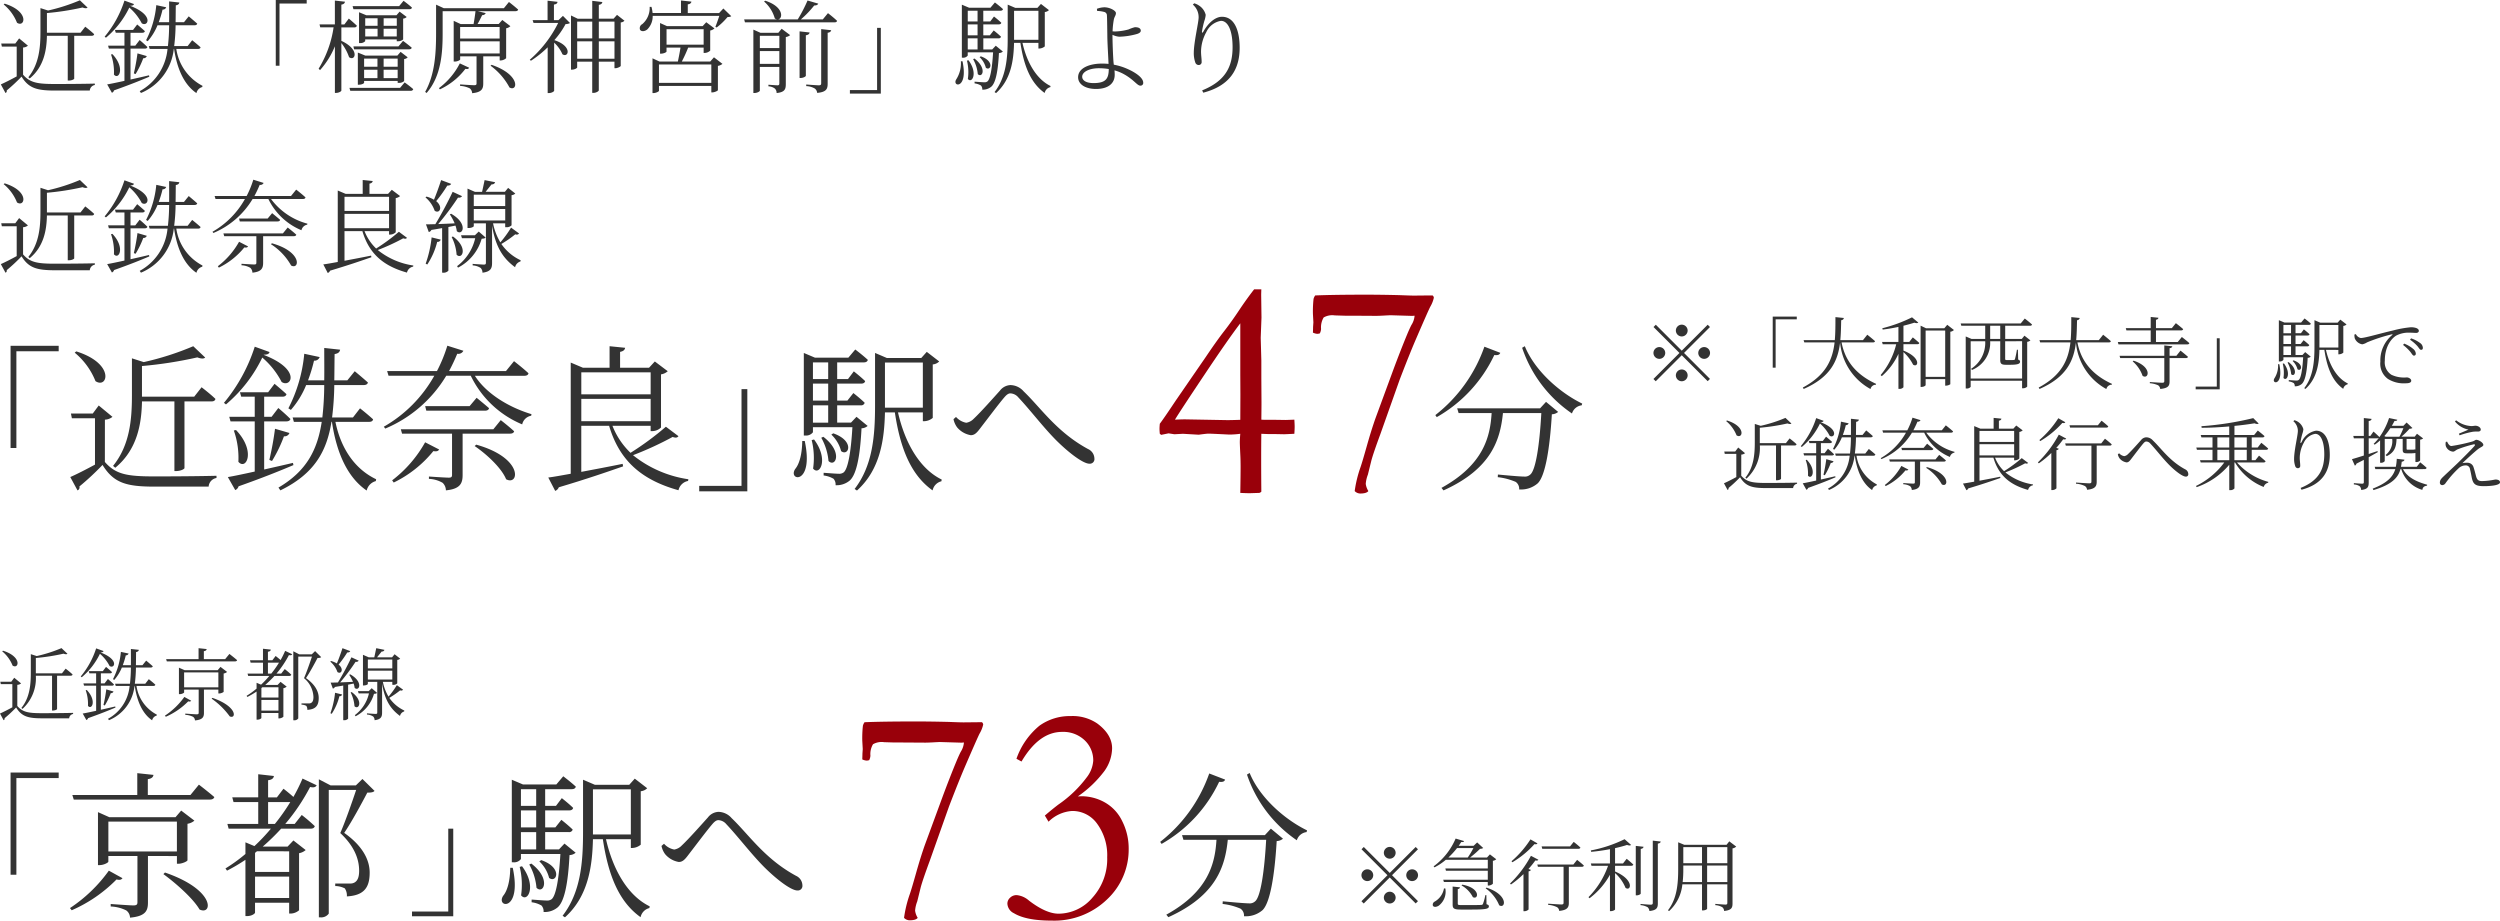
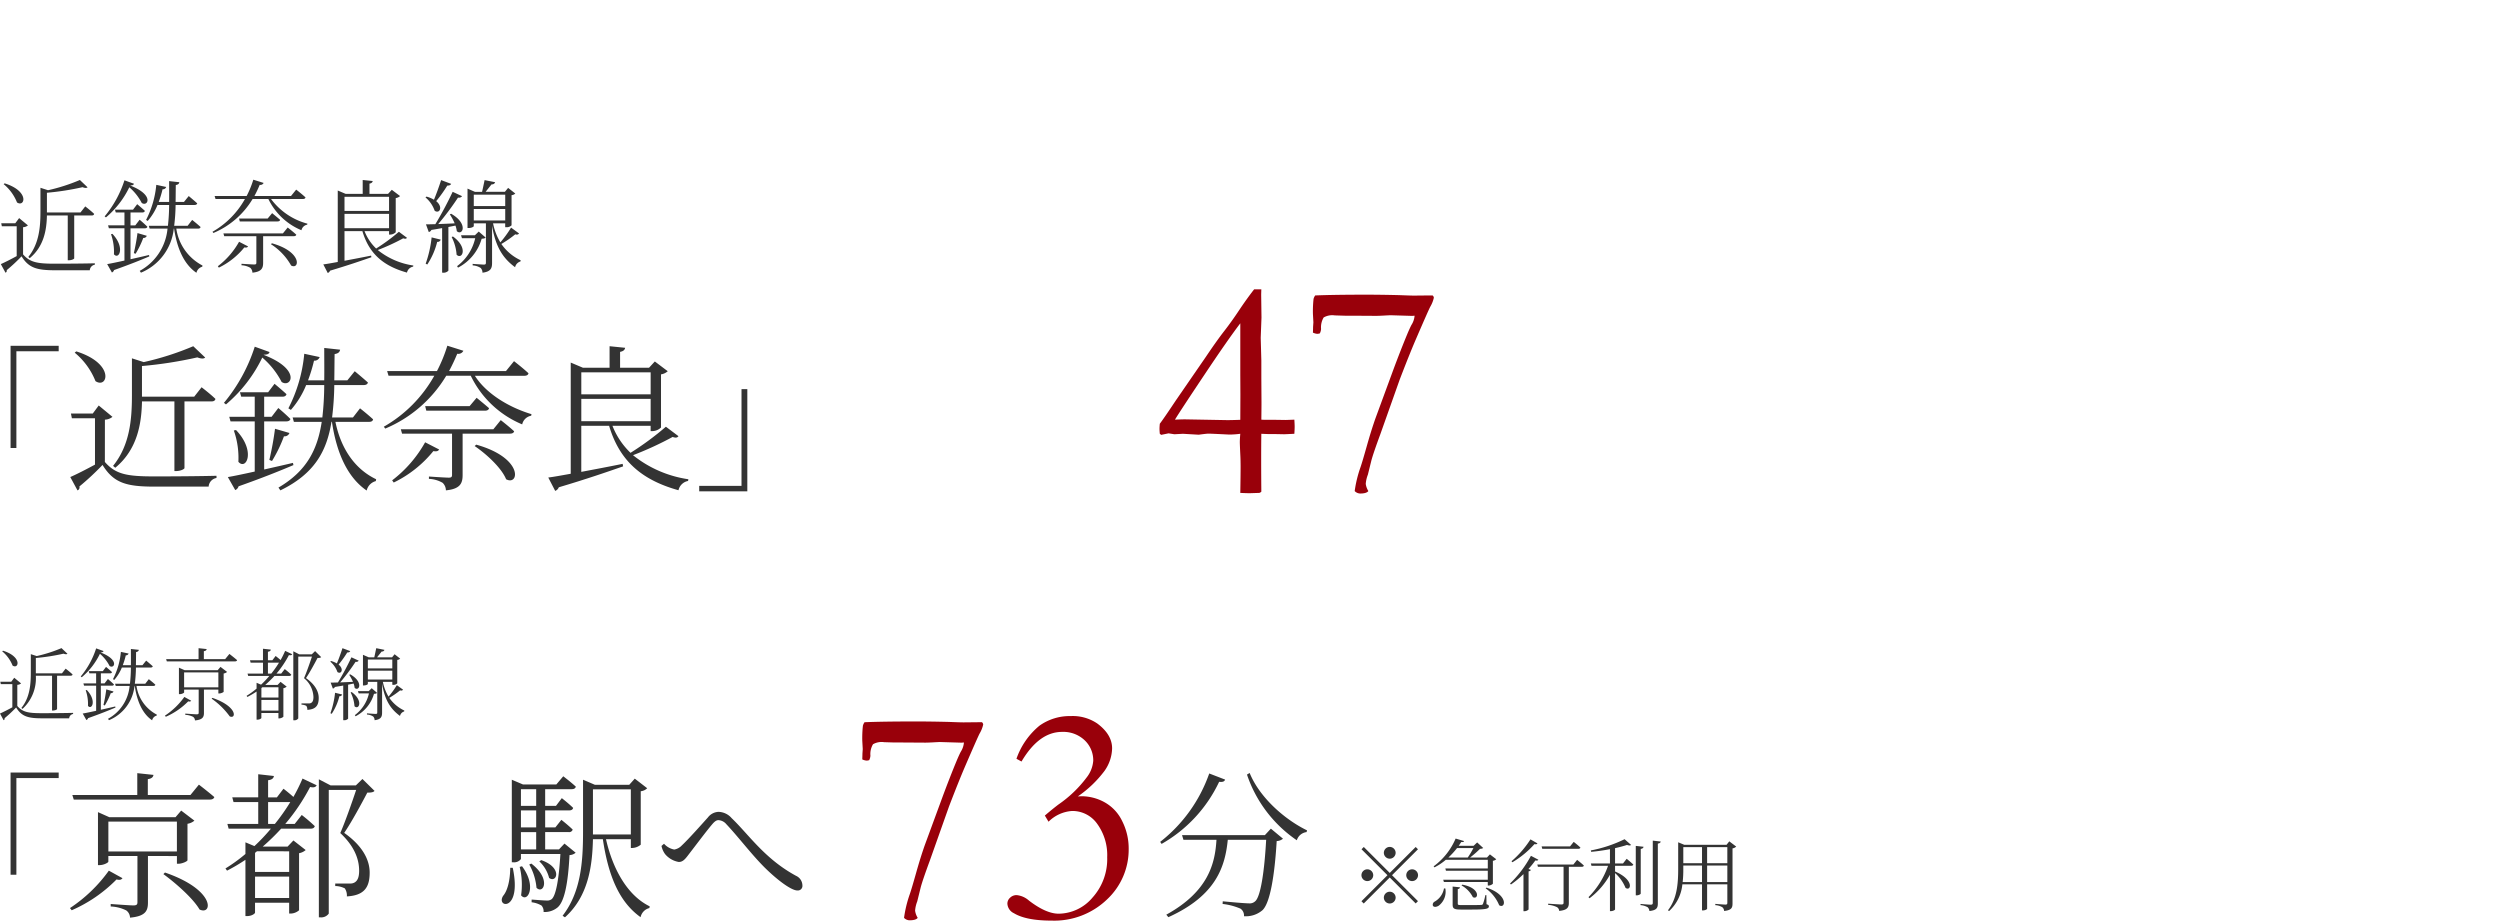
<svg xmlns="http://www.w3.org/2000/svg" width="445.194" height="163.939" viewBox="0 0 445.194 163.939">
  <g id="img_train_txt05" transform="translate(-4273.518 -6765.826)">
    <path id="パス_10552" data-name="パス 10552" d="M9.786-6.846v6.2h.126c.476,0,.77-.2.77-.266V-6.846H13.09c.2,0,.322-.07.35-.224-.462-.448-1.232-1.036-1.232-1.036l-.658.84H6.9V-10a36.629,36.629,0,0,0,4.928-.77c.336.126.574.14.7.014L11.466-11.76a25.253,25.253,0,0,1-4.41,1.414l-1.05-.336v3.29c0,2.142-.182,4.438-1.68,6.286l.2.168A7.391,7.391,0,0,0,6.9-6.846ZM.91-11.186A6.306,6.306,0,0,1,2.758-8.652C3.85-7.924,4.536-10.206,1.05-11.3ZM3.6-5.222a1.1,1.1,0,0,0,.672-.252L3.052-6.482l-.532.714H.574l.084.42H2.716v4.13c-.8.434-1.652.868-2.2,1.106l.644,1.19A.281.281,0,0,0,1.33.728,23.268,23.268,0,0,0,3.388-1.19C4.382.42,5.5.742,8.036.742h4.8a.837.837,0,0,1,.7-.77v-.2c-1.666.042-3.878.056-5.516.056C5.614-.168,4.564-.336,3.6-1.456ZM18.438-11c.35,0,.476-.084.518-.238l-1.316-.476a14.9,14.9,0,0,1-2.744,5l.182.14a12.636,12.636,0,0,0,3.234-4.172,7.231,7.231,0,0,1,1.722,2.17c.826.574,1.82-1.092-1.6-2.408Zm2.6,9.632c-.882.21-1.764.406-2.562.588V-5.068h1.974c.2,0,.322-.07.364-.21-.406-.42-1.078-.98-1.078-.98l-.6.784H18.48V-7.266H20.1c.2,0,.322-.07.364-.224-.406-.378-1.064-.924-1.064-.924l-.574.756H16.324l.112.392h1.2v1.792H15.372l.112.406H17.64V-.6c-1.022.224-1.876.406-2.394.49L15.9,1.05A.51.51,0,0,0,16.2.714c2.184-.77,3.766-1.414,4.886-1.89ZM15.778-4.256a7.314,7.314,0,0,1,.406,2.786c.686.8,1.6-.924-.21-2.828Zm3.4,2.716a12.308,12.308,0,0,0,1.064-2.2.462.462,0,0,0,.49-.294L19.446-4.41a27.734,27.734,0,0,1-.5,2.772Zm8.652-3.486c.2,0,.322-.07.35-.224-.434-.406-1.162-.98-1.162-.98l-.63.812H24.528a25.955,25.955,0,0,0,.2-2.884h2.618c.2,0,.336-.07.378-.224-.462-.42-1.176-1.008-1.176-1.008l-.658.812H24.724c.014-.742.014-1.526.028-2.338.336-.056.448-.182.49-.392l-1.414-.154c0,1.022.014,1.974,0,2.884H22.386a14.1,14.1,0,0,0,.532-1.75.49.49,0,0,0,.5-.322l-1.372-.294A13.257,13.257,0,0,1,20.636-6.23l.224.14A7.793,7.793,0,0,0,22.218-8.3h1.61a26.239,26.239,0,0,1-.168,2.884H21.014l.112.392H23.6A7.444,7.444,0,0,1,19.754.826l.168.252a7.443,7.443,0,0,0,4.55-6.1h.042c.42,2.828,1.414,4.97,3.094,6.118a1.126,1.126,0,0,1,.812-.84l.028-.168a6.877,6.877,0,0,1-3.626-5.11Zm5.516,1.96A13.157,13.157,0,0,1,29.89.266l.154.2a12.726,12.726,0,0,0,3.99-2.744c.308.07.42.028.532-.112Zm-.042-1.708v-2.66h6.1v2.66Zm6.1.406v.686h.14c.322,0,.784-.21.8-.308V-7.238a1.264,1.264,0,0,0,.616-.28l-1.176-.9-.5.588H33.39l-1.008-.448v4.718h.14c.378,0,.784-.224.784-.308v-.5H35.9V-.252c0,.2-.07.28-.364.28C35.2.028,33.516-.1,33.516-.1V.126A3.384,3.384,0,0,1,34.9.476a.819.819,0,0,1,.336.644c1.386-.126,1.6-.616,1.6-1.344V-4.368Zm-1.2,1.61a13.538,13.538,0,0,1,3.22,3.15c1.148.56,1.484-1.722-3.08-3.29ZM40.614-9.8H36.82v-1.414c.336-.042.476-.182.5-.378l-1.442-.154V-9.8H30.1l.126.406H42.35c.2,0,.35-.07.392-.224-.532-.462-1.372-1.106-1.372-1.106ZM48.23-7.224V-9.17H50.2a17.569,17.569,0,0,1-1.372,1.946Zm1.876,2.436v1.834H47.068V-4.648l.168-.14ZM47.068-.63v-1.9h3.038v1.9Zm1.946-8.96H48.23v-1.526c.35-.042.49-.182.518-.378l-1.4-.154V-9.59h-2.31l.112.42h2.2v1.946H44.6l.112.42h3.766a16.984,16.984,0,0,1-1.47,1.554l-.8-.336V-4.55a14.339,14.339,0,0,1-1.778,1.288l.14.2a15.732,15.732,0,0,0,1.638-.966V.98h.14c.434,0,.714-.224.714-.308V-.21h3.038V.756h.14a1.192,1.192,0,0,0,.742-.294V-4.62a1.206,1.206,0,0,0,.588-.28l-1.092-.854-.518.546H47.754a19.669,19.669,0,0,0,1.638-1.6h2.632c.2,0,.322-.07.364-.224a14.885,14.885,0,0,0-1.162-.994l-.63.8h-.84a17.6,17.6,0,0,0,2.212-3.29c.35.07.49.014.588-.154l-1.26-.6a16.142,16.142,0,0,1-.812,1.638c-.406-.364-.882-.728-.882-.728Zm7.616-1.638-.588.574H53.8l-1.05-.546V1.092h.126a.819.819,0,0,0,.756-.336v-11H56.07c-.392,1.176-1.008,2.926-1.414,3.836a4.556,4.556,0,0,1,1.68,3.36c0,.574-.14.9-.42,1.05a.734.734,0,0,1-.392.084H54.208v.224a1.962,1.962,0,0,1,.854.21,1.153,1.153,0,0,1,.182.714c1.484-.084,2.03-.742,2.03-2.114,0-1.12-.616-2.38-2.268-3.542.63-.91,1.568-2.646,2.058-3.584.336,0,.532-.028.644-.154Zm4.872-.518c-.294.91-.672,1.96-.994,2.716a4.042,4.042,0,0,0-1.036-.434l-.14.112A4.241,4.241,0,0,1,60.606-7.5c.672.476,1.218-.5.21-1.33a18.447,18.447,0,0,0,1.54-2.156c.294.014.462-.084.532-.238ZM59.584-.056a10.073,10.073,0,0,0,1.372-3.136.455.455,0,0,0,.49-.308l-1.26-.308a15.7,15.7,0,0,1-.826,3.64ZM62.706-7a7.9,7.9,0,0,1,.672,1.246c-.812.042-1.6.07-2.282.1A37.129,37.129,0,0,0,63.84-9.324a.53.53,0,0,0,.56-.2l-1.3-.6A50.014,50.014,0,0,1,60.7-5.642c-.546.014-.994.028-1.3.028l.392,1.064a.522.522,0,0,0,.364-.294c.532-.084,1.036-.168,1.484-.252V1.078h.126A.887.887,0,0,0,62.51.8V-5.25c.364-.07.686-.14.98-.2a3.389,3.389,0,0,1,.182.77c.8.714,1.652-1.022-.784-2.408Zm.252,3.136a6.4,6.4,0,0,1,.686,2.45c.756.756,1.666-.938-.5-2.52ZM66.71-4.62l-.532.518H64.26l.126.406H66.22A6.657,6.657,0,0,1,63.714.168l.126.21a6.518,6.518,0,0,0,3.276-4c.308-.014.434-.042.546-.168Zm-.686-1.54V-7.742h4.354V-6.16Zm4.354-3.57v1.582H66.024V-9.73Zm.812,4.564a15.347,15.347,0,0,1-1.484,2.044A8.136,8.136,0,0,1,68.7-5.754h1.68v.532h.14a.922.922,0,0,0,.742-.266V-9.66a.849.849,0,0,0,.518-.224l-.994-.784-.448.546H67.662c.266-.336.588-.728.812-1.022.28,0,.448-.112.5-.308l-1.456-.294c-.1.476-.238,1.148-.35,1.624h-.994l-1.022-.448v5.46h.126c.448,0,.742-.182.742-.266v-.378H67.7V-.308c0,.2-.056.266-.28.266-.266,0-1.554-.1-1.554-.1V.07a2.242,2.242,0,0,1,1.106.35.908.908,0,0,1,.252.658C68.4.938,68.558.434,68.558-.28V-5.418c.5,3.038,1.582,4.55,3.192,5.74a1.055,1.055,0,0,1,.742-.8l.028-.168A6.653,6.653,0,0,1,69.846-2.9a15.052,15.052,0,0,0,1.932-1.344.407.407,0,0,0,.518-.112Z" transform="translate(4273 6893)" fill="#333" />
    <path id="パス_10548" data-name="パス 10548" d="M12.582-8.8V-.828h.162c.612,0,.99-.252.99-.342V-8.8h3.1c.252,0,.414-.09.45-.288-.594-.576-1.584-1.332-1.584-1.332l-.846,1.08H8.874v-3.51a47.1,47.1,0,0,0,6.336-.99c.432.162.738.18.9.018l-1.368-1.3A32.468,32.468,0,0,1,9.072-13.3l-1.35-.432V-9.5c0,2.754-.234,5.706-2.16,8.082l.252.216C8.388-3.33,8.82-6.336,8.874-8.8ZM1.17-14.382a8.108,8.108,0,0,1,2.376,3.258c1.4.936,2.286-2-2.2-3.4ZM4.626-6.714a1.412,1.412,0,0,0,.864-.324l-1.566-1.3-.684.918H.738l.108.54H3.492v5.31C2.466-1.008,1.368-.45.666-.144l.828,1.53A.362.362,0,0,0,1.71.936,29.916,29.916,0,0,0,4.356-1.53C5.634.54,7.074.954,10.332.954h6.174a1.076,1.076,0,0,1,.9-.99V-.288c-2.142.054-4.986.072-7.092.072-3.1,0-4.446-.216-5.688-1.656Zm19.08-7.434c.45,0,.612-.108.666-.306l-1.692-.612A19.16,19.16,0,0,1,19.152-8.64l.234.18a16.246,16.246,0,0,0,4.158-5.364,9.3,9.3,0,0,1,2.214,2.79c1.062.738,2.34-1.4-2.052-3.1ZM27.054-1.764c-1.134.27-2.268.522-3.294.756V-6.516H26.3c.252,0,.414-.09.468-.27-.522-.54-1.386-1.26-1.386-1.26l-.774,1.008H23.76v-2.3h2.088c.252,0,.414-.09.468-.288-.522-.486-1.368-1.188-1.368-1.188l-.738.972H20.988l.144.5H22.68v2.3H19.764l.144.522H22.68V-.774c-1.314.288-2.412.522-3.078.63l.846,1.494a.655.655,0,0,0,.378-.432c2.808-.99,4.842-1.818,6.282-2.43ZM20.286-5.472a9.4,9.4,0,0,1,.522,3.582c.882,1.026,2.052-1.188-.27-3.636ZM24.66-1.98a15.825,15.825,0,0,0,1.368-2.826.594.594,0,0,0,.63-.378L25-5.67a35.659,35.659,0,0,1-.648,3.564ZM35.784-6.462c.252,0,.414-.09.45-.288-.558-.522-1.494-1.26-1.494-1.26l-.81,1.044H31.536a33.371,33.371,0,0,0,.252-3.708h3.366c.252,0,.432-.09.486-.288-.594-.54-1.512-1.3-1.512-1.3l-.846,1.044H31.788c.018-.954.018-1.962.036-3.006.432-.072.576-.234.63-.5l-1.818-.2c0,1.314.018,2.538,0,3.708H28.782a18.124,18.124,0,0,0,.684-2.25.629.629,0,0,0,.648-.414l-1.764-.378A17.045,17.045,0,0,1,26.532-8.01l.288.18a10.019,10.019,0,0,0,1.746-2.844h2.07a33.735,33.735,0,0,1-.216,3.708h-3.4l.144.5h3.186A9.571,9.571,0,0,1,25.4,1.062l.216.324a9.57,9.57,0,0,0,5.85-7.848h.054c.54,3.636,1.818,6.39,3.978,7.866A1.447,1.447,0,0,1,36.54.324l.036-.216a8.841,8.841,0,0,1-4.662-6.57Zm7.308,2.34A14.145,14.145,0,0,1,39.312.234l.18.252a13.333,13.333,0,0,0,4.536-3.6c.414.072.558-.018.666-.18Zm9.72-.99c.252,0,.432-.09.468-.27-.576-.54-1.53-1.278-1.53-1.278L50.9-5.616H40.3l.144.5H46.17V-.4c0,.234-.072.324-.378.324-.4,0-2.268-.126-2.268-.126v.27a3.362,3.362,0,0,1,1.566.45,1.212,1.212,0,0,1,.378.864c1.656-.162,1.908-.828,1.908-1.764V-5.112Zm-4.626-3.15H43.092l.126.522h6.714c.252,0,.432-.09.468-.288-.558-.486-1.422-1.188-1.422-1.188Zm.576,4.572a10.756,10.756,0,0,1,3.6,3.8c1.494.81,2.052-2.43-3.42-3.96Zm5.688-8.046c.252,0,.432-.09.468-.288-.63-.594-1.656-1.386-1.656-1.386l-.918,1.134H45.828a21.708,21.708,0,0,0,.936-1.98.637.637,0,0,0,.7-.342l-1.836-.576a16.967,16.967,0,0,1-1.188,2.9H38.736l.162.54h5.238A15.329,15.329,0,0,1,38.358-5.9l.162.216A14.836,14.836,0,0,0,45.5-11.736h2.808A11.382,11.382,0,0,0,54.2-6.174a1.281,1.281,0,0,1,1.026-.99l.036-.18a11.866,11.866,0,0,1-6.48-4.392ZM61.866-9.09H69.8v2.556H61.866ZM69.8-12.132v2.52H61.866v-2.52ZM71.55-5.9A33.4,33.4,0,0,1,67.5-2.916a8.671,8.671,0,0,1-2.07-3.1H69.8V-5.4h.18a1.466,1.466,0,0,0,1.008-.414V-11.9a1.476,1.476,0,0,0,.774-.36L70.29-13.374l-.666.72H66.312v-1.818c.378-.072.54-.234.576-.468l-1.782-.18v2.466H62.064l-1.4-.594V-.522c-1.1.2-1.98.36-2.574.432l.792,1.53a.717.717,0,0,0,.414-.414c3.276-.972,5.652-1.8,7.362-2.394L66.6-1.656c-1.674.342-3.312.648-4.734.918V-6.012h3.186c1.206,4.086,3.816,6.228,7.938,7.38a1.383,1.383,0,0,1,1.1-1.062l.036-.2a13.131,13.131,0,0,1-6.336-2.754,37.928,37.928,0,0,0,4.536-2.088c.36.126.54.09.666-.09Zm7.524-9.2c-.378,1.17-.864,2.52-1.278,3.492a5.2,5.2,0,0,0-1.332-.558l-.18.144a5.453,5.453,0,0,1,1.638,2.376c.864.612,1.566-.648.27-1.71a23.718,23.718,0,0,0,1.98-2.772c.378.018.594-.108.684-.306ZM76.608-.072A12.952,12.952,0,0,0,78.372-4.1.585.585,0,0,0,79-4.5l-1.62-.4A20.181,20.181,0,0,1,76.32-.216ZM80.622-9a10.164,10.164,0,0,1,.864,1.6c-1.044.054-2.052.09-2.934.126a47.738,47.738,0,0,0,3.528-4.716.682.682,0,0,0,.72-.252l-1.674-.774a64.3,64.3,0,0,1-3.078,5.76c-.7.018-1.278.036-1.674.036l.5,1.368a.671.671,0,0,0,.468-.378c.684-.108,1.332-.216,1.908-.324V1.386h.162a1.14,1.14,0,0,0,.954-.36V-6.75c.468-.09.882-.18,1.26-.252a4.357,4.357,0,0,1,.234.99c1.026.918,2.124-1.314-1.008-3.1Zm.324,4.032a8.235,8.235,0,0,1,.882,3.15c.972.972,2.142-1.206-.648-3.24ZM85.77-5.94l-.684.666H82.62l.162.522H85.14A8.559,8.559,0,0,1,81.918.216l.162.27a8.381,8.381,0,0,0,4.212-5.148c.4-.018.558-.054.7-.216Zm-.882-1.98V-9.954h5.6V-7.92Zm5.6-4.59v2.034h-5.6V-12.51ZM91.53-6.642a19.731,19.731,0,0,1-1.908,2.628,10.461,10.461,0,0,1-1.3-3.384h2.16v.684h.18a1.186,1.186,0,0,0,.954-.342V-12.42a1.091,1.091,0,0,0,.666-.288l-1.278-1.008-.576.7H86.994c.342-.432.756-.936,1.044-1.314.36,0,.576-.144.648-.4L86.814-15.1c-.126.612-.306,1.476-.45,2.088H85.086l-1.314-.576v7.02h.162c.576,0,.954-.234.954-.342V-7.4h2.16v7c0,.252-.072.342-.36.342-.342,0-2-.126-2-.126V.09a2.883,2.883,0,0,1,1.422.45,1.167,1.167,0,0,1,.324.846c1.512-.18,1.71-.828,1.71-1.746V-6.966c.648,3.906,2.034,5.85,4.1,7.38A1.356,1.356,0,0,1,93.2-.612l.036-.216a8.554,8.554,0,0,1-3.438-2.9,19.352,19.352,0,0,0,2.484-1.728.523.523,0,0,0,.666-.144Z" transform="translate(4273 6813)" fill="#333" />
-     <path id="パス_10547" data-name="パス 10547" d="M12.582-8.8V-.828h.162c.612,0,.99-.252.99-.342V-8.8h3.1c.252,0,.414-.09.45-.288-.594-.576-1.584-1.332-1.584-1.332l-.846,1.08H8.874v-3.51a47.1,47.1,0,0,0,6.336-.99c.432.162.738.18.9.018l-1.368-1.3A32.468,32.468,0,0,1,9.072-13.3l-1.35-.432V-9.5c0,2.754-.234,5.706-2.16,8.082l.252.216C8.388-3.33,8.82-6.336,8.874-8.8ZM1.17-14.382a8.108,8.108,0,0,1,2.376,3.258c1.4.936,2.286-2-2.2-3.4ZM4.626-6.714a1.412,1.412,0,0,0,.864-.324l-1.566-1.3-.684.918H.738l.108.54H3.492v5.31C2.466-1.008,1.368-.45.666-.144l.828,1.53A.362.362,0,0,0,1.71.936,29.916,29.916,0,0,0,4.356-1.53C5.634.54,7.074.954,10.332.954h6.174a1.076,1.076,0,0,1,.9-.99V-.288c-2.142.054-4.986.072-7.092.072-3.1,0-4.446-.216-5.688-1.656Zm19.08-7.434c.45,0,.612-.108.666-.306l-1.692-.612A19.16,19.16,0,0,1,19.152-8.64l.234.18a16.246,16.246,0,0,0,4.158-5.364,9.3,9.3,0,0,1,2.214,2.79c1.062.738,2.34-1.4-2.052-3.1ZM27.054-1.764c-1.134.27-2.268.522-3.294.756V-6.516H26.3c.252,0,.414-.09.468-.27-.522-.54-1.386-1.26-1.386-1.26l-.774,1.008H23.76v-2.3h2.088c.252,0,.414-.09.468-.288-.522-.486-1.368-1.188-1.368-1.188l-.738.972H20.988l.144.5H22.68v2.3H19.764l.144.522H22.68V-.774c-1.314.288-2.412.522-3.078.63l.846,1.494a.655.655,0,0,0,.378-.432c2.808-.99,4.842-1.818,6.282-2.43ZM20.286-5.472a9.4,9.4,0,0,1,.522,3.582c.882,1.026,2.052-1.188-.27-3.636ZM24.66-1.98a15.825,15.825,0,0,0,1.368-2.826.594.594,0,0,0,.63-.378L25-5.67a35.659,35.659,0,0,1-.648,3.564ZM35.784-6.462c.252,0,.414-.09.45-.288-.558-.522-1.494-1.26-1.494-1.26l-.81,1.044H31.536a33.371,33.371,0,0,0,.252-3.708h3.366c.252,0,.432-.09.486-.288-.594-.54-1.512-1.3-1.512-1.3l-.846,1.044H31.788c.018-.954.018-1.962.036-3.006.432-.072.576-.234.63-.5l-1.818-.2c0,1.314.018,2.538,0,3.708H28.782a18.124,18.124,0,0,0,.684-2.25.629.629,0,0,0,.648-.414l-1.764-.378A17.045,17.045,0,0,1,26.532-8.01l.288.18a10.019,10.019,0,0,0,1.746-2.844h2.07a33.735,33.735,0,0,1-.216,3.708h-3.4l.144.5h3.186A9.571,9.571,0,0,1,25.4,1.062l.216.324a9.57,9.57,0,0,0,5.85-7.848h.054c.54,3.636,1.818,6.39,3.978,7.866A1.447,1.447,0,0,1,36.54.324l.036-.216a8.841,8.841,0,0,1-4.662-6.57ZM49.626-3.474h.666v-11.07h4.842v-.63H49.626Zm23.8-10.062c.252,0,.414-.09.45-.288-.558-.522-1.494-1.206-1.494-1.206l-.792.954h-8.28l.144.54ZM68.832-1.26V-2.754h2.5V-1.26ZM65.358-2.754h2.376V-1.26H65.358Zm2.376-1.98v1.44H65.358v-1.44Zm3.6,0v1.44h-2.5v-1.44Zm.18,4.32a1.333,1.333,0,0,0,.972-.324V-4.662a.93.93,0,0,0,.63-.306l-1.26-.972-.576.666H65.574l-1.332-.54V-.09h.18c.576,0,.936-.252.936-.342V-.756h5.976v.342Zm-.036-6.5H63.45l.126.522H73.35c.252,0,.45-.09.486-.288C73.242-7.2,72.288-7.9,72.288-7.9ZM68.832-8.676v-1.386h2.34v1.386Zm-3.276-1.386h2.2v1.386h-2.2Zm2.2-1.854v1.332h-2.2v-1.332Zm3.42,0v1.332h-2.34v-1.332Zm.18,4.086a1.313,1.313,0,0,0,.954-.324v-3.708a.977.977,0,0,0,.63-.288l-1.26-.954-.558.648H65.754l-1.3-.54v5.49h.162a1.126,1.126,0,0,0,.936-.342v-.306h5.616v.324ZM61.308-10.3h2.3a.431.431,0,0,0,.468-.288c-.558-.54-1.44-1.278-1.44-1.278l-.792,1.044h-.54v-3.528c.45-.072.594-.252.648-.522l-1.8-.2v4.248H57.42l.126.522h2.376a19.368,19.368,0,0,1-2.664,7.362l.252.252A14.645,14.645,0,0,0,60.156-6.93v8.3h.234c.414,0,.918-.252.918-.432V-7.506A8.4,8.4,0,0,1,62.676-5c1.062.828,2.034-1.314-1.368-2.9ZM71.766.468H62.748l.144.522H73.656A.409.409,0,0,0,74.106.7C73.53.18,72.576-.5,72.576-.5ZM82.4-3.888A12.629,12.629,0,0,1,78.678.522l.18.216a12.142,12.142,0,0,0,4.536-3.654c.432.09.558,0,.666-.2Zm5.472.414A11.527,11.527,0,0,1,91.242.4c1.458.846,2.07-2.232-3.186-4.032Zm1.62-6.894v2.052H82.458v-2.052ZM82.458-5.652v-2.16H89.5v2.16Zm7.794-8.064H79.542l-1.368-.63V-9.27c0,3.528-.2,7.344-1.944,10.458l.252.2c2.682-3.06,2.862-7.434,2.862-10.656v-3.906h5.85c-.072.666-.216,1.6-.342,2.286h-2.3l-1.242-.576v7.254h.2c.486,0,.954-.27.954-.378v-.558h2.916V-.342c0,.252-.072.342-.432.342-.432,0-2.5-.144-2.5-.144v.27a4.221,4.221,0,0,1,1.746.45,1.181,1.181,0,0,1,.4.846c1.728-.162,1.98-.792,1.98-1.746V-5.148H89.5v.738h.18a1.537,1.537,0,0,0,.972-.4v-5.328a1.407,1.407,0,0,0,.756-.378l-1.44-1.1-.648.72H85.554c.324-.522.594-1.116.828-1.584a.629.629,0,0,0,.63-.36l-1.422-.342H92.3c.252,0,.45-.09.486-.288-.63-.576-1.638-1.35-1.638-1.35Zm10.512,1.368-.792.756h-.81v-2.772c.432-.054.63-.234.63-.486l-1.764-.2v3.456H95.364l.162.5h4.392A20.912,20.912,0,0,1,94.86-4.536l.2.18A18.345,18.345,0,0,0,98.046-6.75V1.4h.2c.54,0,.954-.306.954-.414V-7.578a6.138,6.138,0,0,1,1.476,2.07c1.08.7,1.854-1.422-1.44-2.52a14.509,14.509,0,0,0,2-2.862,1.545,1.545,0,0,0,.792-.18Zm6.39,7.632v-3.1h2.79v3.1Zm-3.852,0v-3.1h2.682v3.1Zm2.682-6.606v2.988H103.3v-2.988Zm3.96,0v2.988h-2.79v-2.988Zm.45-1.206-.612.684h-2.628V-14.31c.45-.072.576-.252.63-.5l-1.8-.216v3.186h-2.592L102.2-12.42v9.648h.18c.468,0,.918-.27.918-.4V-4.194h2.682V1.368h.234c.432,0,.936-.288.936-.468V-4.194h2.79v1.17h.162c.36,0,.936-.288.954-.414v-7.74a1,1,0,0,0,.666-.306Zm7.47,12.114V-3.69h9.324V-.414Zm1.35-9.558h6.606v2.754h-6.606Zm7.776,5.76h-5.058A25.312,25.312,0,0,0,123.066-6.7h2.754v.954H126a1.5,1.5,0,0,0,.99-.414V-9.738a1.48,1.48,0,0,0,.756-.378l-1.458-1.1-.648.7H119.3l-1.242-.558v5.454h.18c.468,0,.972-.252.972-.378v-.7H121.7c-.108.7-.306,1.728-.468,2.484h-3.276l-1.242-.576V1.4h.162c.468,0,.99-.288.99-.4V.126h9.324V1.278h.18c.378,0,.972-.27.99-.4v-4.32a1.62,1.62,0,0,0,.81-.36l-1.512-1.17Zm2.34-9.45-.756.81h-5.58V-14.4c.432-.054.612-.234.648-.486l-1.854-.2v2.232H116.73a6.771,6.771,0,0,0-.2-1.1h-.324a3.789,3.789,0,0,1-1.314,3.078.805.805,0,0,0-.4.99c.234.4.882.306,1.3-.054a3.283,3.283,0,0,0,.954-2.412H128.61c-.2.63-.486,1.44-.7,1.962l.234.108a11.765,11.765,0,0,0,1.926-1.854c.342-.018.522-.036.666-.162Zm6.5,9.864V-6.084H139.3V-3.8Zm3.474-5v2.178h-3.474V-8.8Zm-.18-.54h-3.2L134.676-9.9V1.386h.2c.5,0,.954-.288.954-.414v-4.23H139.3V-.324c0,.234-.072.342-.324.342-.324,0-1.62-.108-1.62-.108V.2a2.038,2.038,0,0,1,1.152.4,1.068,1.068,0,0,1,.306.792c1.458-.144,1.638-.684,1.638-1.6v-8.37a1.554,1.554,0,0,0,.774-.342l-1.512-1.134Zm3.78-.252v8.3h.216c.414,0,.9-.252.9-.4v-7.2c.45-.072.63-.252.666-.5ZM146.754-.36c0,.27-.09.378-.414.378-.4,0-2.25-.144-2.25-.144V.162a3.233,3.233,0,0,1,1.53.432,1.068,1.068,0,0,1,.414.774c1.656-.144,1.872-.72,1.872-1.656V-9.342c.414-.054.576-.216.63-.45l-1.782-.2Zm.288-11.358h-3.906a17.76,17.76,0,0,0,2.376-2.484c.414.018.63-.126.72-.324l-1.908-.558a26.146,26.146,0,0,1-1.746,3.366h-3.546c.936-.054,1.134-2.25-2.25-3.33l-.2.144a6.2,6.2,0,0,1,1.908,3.006.9.9,0,0,0,.468.18h-5.922l.144.522H149.13c.252,0,.4-.072.45-.27-.612-.594-1.62-1.368-1.62-1.368Zm10.332,1.512h-.666V.864h-4.842v.63h5.508Zm14.256,5.94a5.324,5.324,0,0,1-.81,3.2c-.882,1.368,2.178,1.908,1.1-3.2Zm1.08-.108a8.465,8.465,0,0,1,.162,3.258c.738.9,1.836-1.026.108-3.33Zm1.1-.27a6.587,6.587,0,0,1,.828,2.664c.792.792,1.71-1.008-.594-2.772ZM174.96-5a3.929,3.929,0,0,1,1.116,1.89c.846.666,1.62-1.152-.9-2.034Zm-2.106-3.348H174.6v1.98h-1.746Zm1.746-4.914v1.908h-1.746v-1.908Zm0,4.374h-1.746v-1.944H174.6Zm3.24,1.854-.63.666h-1.584v-1.98h2.7a.409.409,0,0,0,.45-.288c-.486-.486-1.3-1.116-1.3-1.116l-.684.864h-1.17v-1.944h2.754c.234,0,.414-.09.45-.288-.468-.468-1.3-1.116-1.3-1.116l-.666.882h-1.242v-1.908h3.042c.252,0,.414-.09.468-.288-.558-.522-1.44-1.188-1.44-1.188l-.792.936h-3.816l-1.278-.54V-4.9h.162a.975.975,0,0,0,.882-.378V-5.85h4.518c-.18,3.1-.54,4.77-.99,5.166a.837.837,0,0,1-.594.162c-.324,0-1.17-.072-1.71-.108v.306a2.946,2.946,0,0,1,1.134.378.989.989,0,0,1,.234.738,2.326,2.326,0,0,0,1.6-.522c.72-.612,1.188-2.448,1.368-5.994a1.118,1.118,0,0,0,.7-.27ZM181.1-8.37v-4.878h4.338v5.166H181.1Zm4.338.828v1.008h.162a1.594,1.594,0,0,0,.972-.378v-6.12a1.176,1.176,0,0,0,.738-.342l-1.422-1.1-.63.7h-3.942l-1.35-.576v5.994c0,3.438-.252,6.876-2.34,9.576l.27.18c2.682-2.412,3.132-5.886,3.2-8.946h1.134c.612,4.086,1.818,7.146,4.32,8.928A1.357,1.357,0,0,1,187.56.342l.036-.2c-2.592-1.26-4.248-4.338-5-7.686Zm9.81,7.164c-1.35,0-2.016-.5-2.016-1.134,0-.864,1.26-1.512,2.988-1.512a10.882,10.882,0,0,1,1.746.144C197.946-1.17,197.46-.378,195.246-.378Zm3.384-8.6a3.287,3.287,0,0,0,1.206.342A12.752,12.752,0,0,0,203-9.126c.468-.144.666-.36.666-.576,0-.4-.342-.63-1.044-.63a6.649,6.649,0,0,0-1.134.4,9.921,9.921,0,0,1-2.322.36c-.126,0-.324,0-.522-.018a14.072,14.072,0,0,1,.234-2.16c.144-.54.36-.684.36-1.1,0-.432-1.116-1.026-2.052-1.026a4.082,4.082,0,0,0-1.332.27l.036.378a5.6,5.6,0,0,1,1.26.18.63.63,0,0,1,.486.648c.036.36.054,2.358.072,3.528,0,1.224.162,3.708.216,5.076-.36-.036-.756-.054-1.17-.054-2.16,0-4.248.756-4.248,2.43,0,1.278,1.314,2.088,3.186,2.088,2.2,0,3.33-1.008,3.33-2.52,0-.306-.018-.558-.036-.792a7.568,7.568,0,0,1,1.746.72c1.728.972,2.3,2,2.844,2A.474.474,0,0,0,204.1-.45c0-.936-1.53-1.872-2.646-2.376a10.68,10.68,0,0,0-2.592-.828c-.018-.144-.036-.306-.054-.468-.108-1.422-.18-3.8-.18-4.626Zm15.336-3.132c0,.972-.864,4.446-.864,6.39a5.023,5.023,0,0,0,.27,1.674.635.635,0,0,0,.63.45.514.514,0,0,0,.5-.576c0-.594-.108-1.116-.108-1.836a7.241,7.241,0,0,1,.936-3.438,3.492,3.492,0,0,1,2.61-2.016c1.26,0,2.07,1.746,2.07,4.68,0,3.222-1.062,5.958-5.418,7.7l.2.414c4.824-1.26,6.48-4.266,6.48-7.992,0-3.2-.99-5.526-3.15-5.526-1.17,0-2.43,1.08-3.276,2.574-.2.36-.342.342-.27-.036a14.362,14.362,0,0,1,.414-1.818,4.206,4.206,0,0,0,.234-1.062,2.748,2.748,0,0,0-1.188-1.656,2.739,2.739,0,0,0-.864-.4l-.234.234A2.925,2.925,0,0,1,213.966-12.114Z" transform="translate(4273 6781)" fill="#333" />
    <path id="パス_10555" data-name="パス 10555" d="M18.4-5.4h1.036v-17.22h7.532v-.98H18.4Zm17.5-.728A26.314,26.314,0,0,1,28.98.532l.308.392a25.451,25.451,0,0,0,7.98-5.488c.616.14.84.056,1.064-.224Zm-.084-3.416v-5.32H48.02v5.32Zm12.208.812v1.372h.28c.644,0,1.568-.42,1.6-.616v-6.5a2.528,2.528,0,0,0,1.232-.56l-2.352-1.792-1.008,1.176H35.98l-2.016-.9v9.436h.28c.756,0,1.568-.448,1.568-.616V-8.736h5.18V-.5c0,.392-.14.56-.728.56-.672,0-4.032-.252-4.032-.252V.252A6.768,6.768,0,0,1,39,.952a1.638,1.638,0,0,1,.672,1.288c2.772-.252,3.192-1.232,3.192-2.688V-8.736Zm-2.408,3.22C47.8-3.92,50.9-1.2,52.052.784c2.3,1.12,2.968-3.444-6.16-6.58ZM50.428-19.6H42.84v-2.828c.672-.084.952-.364,1.008-.756l-2.884-.308V-19.6H29.4l.252.812H53.9c.392,0,.7-.14.784-.448-1.064-.924-2.744-2.212-2.744-2.212ZM64.26-14.448V-18.34h3.948a35.138,35.138,0,0,1-2.744,3.892Zm3.752,4.872v3.668H61.936V-9.3l.336-.28ZM61.936-1.26V-5.068h6.076V-1.26Zm3.892-17.92H64.26v-3.052c.7-.084.98-.364,1.036-.756L62.5-23.3v4.116h-4.62l.224.84h4.4v3.892H57.008l.224.84h7.532a33.969,33.969,0,0,1-2.94,3.108l-1.6-.672V-9.1a28.678,28.678,0,0,1-3.556,2.576l.28.392a31.465,31.465,0,0,0,3.276-1.932V1.96h.28c.868,0,1.428-.448,1.428-.616V-.42h6.076V1.512h.28A2.384,2.384,0,0,0,69.776.924V-9.24a2.411,2.411,0,0,0,1.176-.56l-2.184-1.708-1.036,1.092H63.308a39.338,39.338,0,0,0,3.276-3.192h5.264c.392,0,.644-.14.728-.448a29.77,29.77,0,0,0-2.324-1.988l-1.26,1.6h-1.68a35.2,35.2,0,0,0,4.424-6.58c.7.14.98.028,1.176-.308l-2.52-1.2a32.285,32.285,0,0,1-1.624,3.276C67.956-19.992,67-20.72,67-20.72ZM81.06-22.456l-1.176,1.148H75.4L73.3-22.4V2.184h.252a1.637,1.637,0,0,0,1.512-.672V-20.5H79.94c-.784,2.352-2.016,5.852-2.828,7.672,2.464,2.3,3.36,4.592,3.36,6.72,0,1.148-.28,1.792-.84,2.1a1.469,1.469,0,0,1-.784.168H76.216v.448a3.923,3.923,0,0,1,1.708.42,2.305,2.305,0,0,1,.364,1.428c2.968-.168,4.06-1.484,4.06-4.228,0-2.24-1.232-4.76-4.536-7.084,1.26-1.82,3.136-5.292,4.116-7.168.672,0,1.064-.056,1.288-.308Z" transform="translate(4257 6927)" fill="#333" />
    <path id="パス_10549" data-name="パス 10549" d="M18.4-5.4h1.036v-17.22h7.532v-.98H18.4Zm29.176-8.288v12.4h.252c.952,0,1.54-.392,1.54-.532V-13.692H54.18c.392,0,.644-.14.7-.448-.924-.9-2.464-2.072-2.464-2.072L51.1-14.532H41.8v-5.46a73.259,73.259,0,0,0,9.856-1.54c.672.252,1.148.28,1.4.028L50.932-23.52a50.506,50.506,0,0,1-8.82,2.828l-2.1-.672v6.58c0,4.284-.364,8.876-3.36,12.572l.392.336c4-3.3,4.676-7.98,4.76-11.816ZM29.82-22.372a12.612,12.612,0,0,1,3.7,5.068C35.7-15.848,37.072-20.412,30.1-22.6ZM35.2-10.444a2.2,2.2,0,0,0,1.344-.5L34.1-12.964,33.04-11.536H29.148l.168.84h4.116v8.26c-1.6.868-3.3,1.736-4.4,2.212l1.288,2.38a.563.563,0,0,0,.336-.7A46.536,46.536,0,0,0,34.776-2.38C36.764.84,39,1.484,44.072,1.484h9.6a1.674,1.674,0,0,1,1.4-1.54V-.448c-3.332.084-7.756.112-11.032.112-4.816,0-6.916-.336-8.848-2.576Zm28.28-11.564c.7,0,.952-.168,1.036-.476l-2.632-.952a29.8,29.8,0,0,1-5.488,10l.364.28A25.272,25.272,0,0,0,63.224-21.5a14.462,14.462,0,0,1,3.444,4.34c1.652,1.148,3.64-2.184-3.192-4.816ZM68.684-2.744c-1.764.42-3.528.812-5.124,1.176v-8.568h3.948c.392,0,.644-.14.728-.42-.812-.84-2.156-1.96-2.156-1.96l-1.2,1.568H63.56v-3.584h3.248c.392,0,.644-.14.728-.448-.812-.756-2.128-1.848-2.128-1.848L64.26-15.316H59.248l.224.784H61.88v3.584H57.344l.224.812H61.88V-1.2c-2.044.448-3.752.812-4.788.98L58.408,2.1A1.02,1.02,0,0,0,59,1.428c4.368-1.54,7.532-2.828,9.772-3.78ZM58.156-8.512a14.628,14.628,0,0,1,.812,5.572c1.372,1.6,3.192-1.848-.42-5.656Zm6.8,5.432a24.616,24.616,0,0,0,2.128-4.4.924.924,0,0,0,.98-.588L65.492-8.82a55.471,55.471,0,0,1-1.008,5.544Zm17.3-6.972c.392,0,.644-.14.7-.448-.868-.812-2.324-1.96-2.324-1.96l-1.26,1.624H75.656a51.909,51.909,0,0,0,.392-5.768h5.236c.392,0,.672-.14.756-.448-.924-.84-2.352-2.016-2.352-2.016l-1.316,1.624H76.048c.028-1.484.028-3.052.056-4.676.672-.112.9-.364.98-.784l-2.828-.308c0,2.044.028,3.948,0,5.768H71.372a28.194,28.194,0,0,0,1.064-3.5.979.979,0,0,0,1.008-.644L70.7-22.176a26.514,26.514,0,0,1-2.828,9.716l.448.28A15.585,15.585,0,0,0,71.036-16.6h3.22a52.477,52.477,0,0,1-.336,5.768H68.628l.224.784h4.956c-.756,4.956-2.688,8.764-7.7,11.7l.336.5c6.048-2.94,8.26-6.944,9.1-12.208h.084c.84,5.656,2.828,9.94,6.188,12.236A2.251,2.251,0,0,1,83.44.5L83.5.168c-3.584-1.708-6.216-5.18-7.252-10.22Zm9.968,3.64A22,22,0,0,1,86.352.364l.28.392a20.74,20.74,0,0,0,7.056-5.6c.644.112.868-.028,1.036-.28Zm15.12-1.54c.392,0,.672-.14.728-.42-.9-.84-2.38-1.988-2.38-1.988l-1.316,1.624H87.892l.224.784h8.9V-.616c0,.364-.112.5-.588.5-.616,0-3.528-.2-3.528-.2v.42a5.23,5.23,0,0,1,2.436.7,1.885,1.885,0,0,1,.588,1.344C98.5,1.9,98.9.868,98.9-.588V-7.952Zm-7.2-4.9H92.232l.2.812h10.444c.392,0,.672-.14.728-.448-.868-.756-2.212-1.848-2.212-1.848Zm.9,7.112c2.072,1.4,4.788,3.892,5.6,5.908,2.324,1.26,3.192-3.78-5.32-6.16ZM109.9-18.256c.392,0,.672-.14.728-.448-.98-.924-2.576-2.156-2.576-2.156L106.624-19.1H96.488a33.766,33.766,0,0,0,1.456-3.08.991.991,0,0,0,1.092-.532l-2.856-.9A26.393,26.393,0,0,1,94.332-19.1H85.456l.252.84h8.148a23.845,23.845,0,0,1-8.988,9.072l.252.336a23.078,23.078,0,0,0,10.864-9.408h4.368A17.706,17.706,0,0,0,109.508-9.6a1.993,1.993,0,0,1,1.6-1.54l.056-.28c-3.976-1.2-8.036-3.612-10.08-6.832Zm10.136,4.116h12.348v3.976H120.036Zm12.348-4.732v3.92H120.036v-3.92ZM135.1-9.184a51.955,51.955,0,0,1-6.3,4.648,13.488,13.488,0,0,1-3.22-4.816h6.8V-8.4h.28a2.281,2.281,0,0,0,1.568-.644v-9.464a2.3,2.3,0,0,0,1.2-.56l-2.3-1.736-1.036,1.12h-5.152v-2.828c.588-.112.84-.364.9-.728l-2.772-.28v3.836h-4.732l-2.184-.924v19.8c-1.708.308-3.08.56-4,.672l1.232,2.38a1.116,1.116,0,0,0,.644-.644c5.1-1.512,8.792-2.8,11.452-3.724l-.084-.448c-2.6.532-5.152,1.008-7.364,1.428v-8.2h4.956C126.868-3,130.928.336,137.34,2.128A2.151,2.151,0,0,1,139.048.476L139.1.168a20.426,20.426,0,0,1-9.856-4.284A59,59,0,0,0,136.3-7.364c.56.2.84.14,1.036-.14Zm14.5-6.692h-1.036V1.344h-7.532v.98H149.6Z" transform="translate(4257 6851)" fill="#333" />
    <path id="パス_10556" data-name="パス 10556" d="M2.38-6.636C2.352-4.368,1.9-2.576,1.12-1.652-.252.476,4.508,1.316,2.828-6.636ZM4.06-6.8a13.167,13.167,0,0,1,.252,5.068c1.148,1.4,2.856-1.6.168-5.18Zm1.708-.42A10.246,10.246,0,0,1,7.056-3.08c1.232,1.232,2.66-1.568-.924-4.312Zm1.792-.56A6.111,6.111,0,0,1,9.3-4.844c1.316,1.036,2.52-1.792-1.4-3.164ZM4.284-12.992H7v3.08H4.284ZM7-20.636v2.968H4.284v-2.968Zm0,6.8H4.284v-3.024H7Zm5.04,2.884-.98,1.036H8.6v-3.08h4.2a.636.636,0,0,0,.7-.448c-.756-.756-2.016-1.736-2.016-1.736l-1.064,1.344H8.6v-3.024H12.88c.364,0,.644-.14.7-.448-.728-.728-2.016-1.736-2.016-1.736l-1.036,1.372H8.6v-2.968h4.732c.392,0,.644-.14.728-.448-.868-.812-2.24-1.848-2.24-1.848l-1.232,1.456H4.648l-1.988-.84v14.7h.252A1.517,1.517,0,0,0,4.284-8.2v-.9h7.028c-.28,4.816-.84,7.42-1.54,8.036a1.3,1.3,0,0,1-.924.252c-.5,0-1.82-.112-2.66-.168V-.5A4.583,4.583,0,0,1,7.952.084a1.538,1.538,0,0,1,.364,1.148A3.618,3.618,0,0,0,10.808.42c1.12-.952,1.848-3.808,2.128-9.324a1.738,1.738,0,0,0,1.092-.42Zm5.068-2.072v-7.588h6.748v8.036H17.108Zm6.748,1.288v1.568h.252a2.48,2.48,0,0,0,1.512-.588v-9.52a1.83,1.83,0,0,0,1.148-.532l-2.212-1.708-.98,1.092H17.444l-2.1-.9v9.324c0,5.348-.392,10.7-3.64,14.9l.42.28C16.3-1.568,17-6.972,17.108-11.732h1.764C19.824-5.376,21.7-.616,25.592,2.156A2.11,2.11,0,0,1,27.16.532l.056-.308c-4.032-1.96-6.608-6.748-7.784-11.956Zm6.1,2.66a4.064,4.064,0,0,0,2.436,1.4c.784,0,1.2-.588,1.9-1.512,1.064-1.372,3.052-4.032,4.06-5.208.42-.5.756-.728,1.092-.728a1.952,1.952,0,0,1,1.4.7c2.212,2.352,4.452,5.348,6.832,7.728C50.064-4.34,52.472-2.6,53.508-2.6a.82.82,0,0,0,.9-.924,1.9,1.9,0,0,0-1.12-1.68c-5.6-3.024-8.456-7.392-11.48-10.276a3.2,3.2,0,0,0-2.352-1.12A2.5,2.5,0,0,0,37.576-15.6c-1.064,1.176-3.36,3.78-4.648,4.984a2.38,2.38,0,0,1-1.344.728,3.238,3.238,0,0,1-1.82-1.036l-.448.392A3.661,3.661,0,0,0,29.96-9.072Z" transform="translate(4362 6927)" fill="#333" />
-     <path id="パス_10550" data-name="パス 10550" d="M2.38-6.636C2.352-4.368,1.9-2.576,1.12-1.652-.252.476,4.508,1.316,2.828-6.636ZM4.06-6.8a13.167,13.167,0,0,1,.252,5.068c1.148,1.4,2.856-1.6.168-5.18Zm1.708-.42A10.246,10.246,0,0,1,7.056-3.08c1.232,1.232,2.66-1.568-.924-4.312Zm1.792-.56A6.111,6.111,0,0,1,9.3-4.844c1.316,1.036,2.52-1.792-1.4-3.164ZM4.284-12.992H7v3.08H4.284ZM7-20.636v2.968H4.284v-2.968Zm0,6.8H4.284v-3.024H7Zm5.04,2.884-.98,1.036H8.6v-3.08h4.2a.636.636,0,0,0,.7-.448c-.756-.756-2.016-1.736-2.016-1.736l-1.064,1.344H8.6v-3.024H12.88c.364,0,.644-.14.7-.448-.728-.728-2.016-1.736-2.016-1.736l-1.036,1.372H8.6v-2.968h4.732c.392,0,.644-.14.728-.448-.868-.812-2.24-1.848-2.24-1.848l-1.232,1.456H4.648l-1.988-.84v14.7h.252A1.517,1.517,0,0,0,4.284-8.2v-.9h7.028c-.28,4.816-.84,7.42-1.54,8.036a1.3,1.3,0,0,1-.924.252c-.5,0-1.82-.112-2.66-.168V-.5A4.583,4.583,0,0,1,7.952.084a1.538,1.538,0,0,1,.364,1.148A3.618,3.618,0,0,0,10.808.42c1.12-.952,1.848-3.808,2.128-9.324a1.738,1.738,0,0,0,1.092-.42Zm5.068-2.072v-7.588h6.748v8.036H17.108Zm6.748,1.288v1.568h.252a2.48,2.48,0,0,0,1.512-.588v-9.52a1.83,1.83,0,0,0,1.148-.532l-2.212-1.708-.98,1.092H17.444l-2.1-.9v9.324c0,5.348-.392,10.7-3.64,14.9l.42.28C16.3-1.568,17-6.972,17.108-11.732h1.764C19.824-5.376,21.7-.616,25.592,2.156A2.11,2.11,0,0,1,27.16.532l.056-.308c-4.032-1.96-6.608-6.748-7.784-11.956Zm6.1,2.66a4.064,4.064,0,0,0,2.436,1.4c.784,0,1.2-.588,1.9-1.512,1.064-1.372,3.052-4.032,4.06-5.208.42-.5.756-.728,1.092-.728a1.952,1.952,0,0,1,1.4.7c2.212,2.352,4.452,5.348,6.832,7.728C50.064-4.34,52.472-2.6,53.508-2.6a.82.82,0,0,0,.9-.924,1.9,1.9,0,0,0-1.12-1.68c-5.6-3.024-8.456-7.392-11.48-10.276a3.2,3.2,0,0,0-2.352-1.12A2.5,2.5,0,0,0,37.576-15.6c-1.064,1.176-3.36,3.78-4.648,4.984a2.38,2.38,0,0,1-1.344.728,3.238,3.238,0,0,1-1.82-1.036l-.448.392A3.661,3.661,0,0,0,29.96-9.072Z" transform="translate(4414 6851)" fill="#333" />
-     <path id="パス_10557" data-name="パス 10557" d="M8.232-13.608H7.344V1.152H.888v.84H8.232Z" transform="translate(4346 6927)" fill="#333" />
    <path id="パス_10558" data-name="パス 10558" d="M9.856-23.436A26.573,26.573,0,0,1,1.12-11.256l.252.364A24.954,24.954,0,0,0,11.62-21.952c.7.084.952-.084,1.064-.392ZM19.768-12.46H5.012l.252.84h5.88C10.892-7.476,9.772-2.464,2.212,1.708l.364.448C11.2-1.736,12.684-6.972,13.16-11.62h6.832c-.308,5.6-.98,10.136-1.96,10.948a1.425,1.425,0,0,1-1.148.364c-.7,0-3.192-.224-4.62-.364L12.236-.2a11.252,11.252,0,0,1,3.192.84,1.484,1.484,0,0,1,.616,1.344A4.544,4.544,0,0,0,19.348.9C20.692-.392,21.5-5.236,21.868-11.4a1.832,1.832,0,0,0,1.12-.42l-2.156-1.792ZM16.576-23.24a23.054,23.054,0,0,0,8.876,11.7,2.069,2.069,0,0,1,1.736-1.456l.084-.308c-4.032-1.96-8.456-5.88-10.22-10.22Z" transform="translate(4479 6927)" fill="#333" />
-     <path id="パス_10553" data-name="パス 10553" d="M9.856-23.436A26.573,26.573,0,0,1,1.12-11.256l.252.364A24.954,24.954,0,0,0,11.62-21.952c.7.084.952-.084,1.064-.392ZM19.768-12.46H5.012l.252.84h5.88C10.892-7.476,9.772-2.464,2.212,1.708l.364.448C11.2-1.736,12.684-6.972,13.16-11.62h6.832c-.308,5.6-.98,10.136-1.96,10.948a1.425,1.425,0,0,1-1.148.364c-.7,0-3.192-.224-4.62-.364L12.236-.2a11.252,11.252,0,0,1,3.192.84,1.484,1.484,0,0,1,.616,1.344A4.544,4.544,0,0,0,19.348.9C20.692-.392,21.5-5.236,21.868-11.4a1.832,1.832,0,0,0,1.12-.42l-2.156-1.792ZM16.576-23.24a23.054,23.054,0,0,0,8.876,11.7,2.069,2.069,0,0,1,1.736-1.456l.084-.308c-4.032-1.96-8.456-5.88-10.22-10.22Z" transform="translate(4528 6851)" fill="#333" />
    <path id="パス_10554" data-name="パス 10554" d="M-49.52-34.562q3.357-.137,9.061-.137,2.593,0,5.922.082,2.02.082,2.647.082l2.647-.027h.628a.612.612,0,0,1,.218.41,5.437,5.437,0,0,1-.628,1.586q-.3.547-2.649,5.988-1.147,2.68-2.813,7.027l-3.441,9.707Q-39.158-6.508-39.513-5.2l-.628,2.543a5.808,5.808,0,0,0-.382,1.641A3.227,3.227,0,0,0-40.059.273q-.324.438-1.46.438a1.4,1.4,0,0,1-.973-.437,21.334,21.334,0,0,1,1.039-4.266q.328-.957,1.121-3.773t1.559-4.977l3.117-8.477q1.34-3.609,2.6-6.645.438-1.012.656-1.422a3.618,3.618,0,0,0,.574-1.668l-.355.027h-.3l-3.609-.109q-.164,0-1.148.055t-1.477.055l-4.238-.027h-1.285l-1.8-.055a3.061,3.061,0,0,0-1.982.369A3.429,3.429,0,0,0-48.48-28.6a2.066,2.066,0,0,1-.219.793,1.9,1.9,0,0,1-.437.082,2.09,2.09,0,0,1-.793-.219q.027-.684.027-1.012l.055-.82-.082-1.5a20.479,20.479,0,0,1,.109-2.652A1.761,1.761,0,0,1-49.52-34.562Zm27.946,7-.9-.492a13.276,13.276,0,0,1,4.1-5.893,9.265,9.265,0,0,1,5.551-1.709,7.782,7.782,0,0,1,4.73,1.313q2.652,1.969,2.652,4.43a7.2,7.2,0,0,1-1.354,4.02,20.223,20.223,0,0,1-4.744,4.539l.656-.027A8.492,8.492,0,0,1-6.768-20.3a7.552,7.552,0,0,1,3.131,3.363,10.771,10.771,0,0,1,1.148,4.908A12.151,12.151,0,0,1-6.357-2.994,13.562,13.562,0,0,1-16.215.766q-4.539,0-6.7-1.312A1.991,1.991,0,0,1-24.09-2.27a1.42,1.42,0,0,1,.479-1.039,1.64,1.64,0,0,1,1.189-.465,3.886,3.886,0,0,1,2.188.984Q-17.2-.465-14.957-.465A7.974,7.974,0,0,0-8.941-3.322a10.24,10.24,0,0,0,2.625-7.205,9.482,9.482,0,0,0-1.764-5.92,5.4,5.4,0,0,0-4.471-2.311,6.536,6.536,0,0,0-4.211,1.914l-.656-1.094q1.367-1.176,2.461-2A21.315,21.315,0,0,0-9.98-24.719,5.476,5.476,0,0,0-8.8-27.7a4.9,4.9,0,0,0-1.531-3.65,5.518,5.518,0,0,0-4.02-1.49Q-18.457-32.84-21.574-27.562Z" transform="translate(4477 6929)" fill="#99000a" />
    <path id="パス_10551" data-name="パス 10551" d="M-34.144-35.656h1.277q-.027.848-.027,1.012l.055,4.02-.138,3.609.111,4.02v3.172l.027,4.32q0,1.012-.027,3.063l.572.027h1.932l1.851.027,1.524-.055q.055.848.055,1.258t-.055,1.258q-1.688.082-1.823.082l-1.361-.027h-1.089q-.436,0-1.606-.055-.055,3.883,0,10.309A.838.838,0,0,1-33.228.6l-1.706.055q-.551,0-1.679-.055.055-3.227.055-4.621,0-1.23-.055-2.242Q-36.7-8.121-36.7-8.395q0-.492.082-1.531a16.179,16.179,0,0,1-1.78.137q-.329,0-.74-.027-2.766-.137-3.123-.137t-1.753.191l-2.811-.164-1.528.082-1.037-.162-1.31.272-.246-.191q-.055-.6-.055-.893t.055-.893q.766-1.013,2.818-4.1l5.335-7.745q1.97-2.928,3.31-4.652t2.654-3.708Q-35.512-33.9-34.144-35.656Zm-2.469,23.242.018-4.481-.018-3.552V-29.6q-2.24,2.946-6.227,8.92-4.561,6.82-5.408,8.238,1.2-.055,1.8-.055l7.484.137Q-38.143-12.359-36.613-12.414ZM-23.27-34.562q3.357-.137,9.061-.137,2.593,0,5.922.082,2.02.082,2.647.082l2.647-.027h.628a.612.612,0,0,1,.218.41,5.437,5.437,0,0,1-.628,1.586q-.3.547-2.649,5.988-1.147,2.68-2.813,7.027l-3.441,9.707Q-12.908-6.508-13.263-5.2l-.628,2.543a5.808,5.808,0,0,0-.382,1.641A3.226,3.226,0,0,0-13.809.273q-.324.438-1.46.438a1.4,1.4,0,0,1-.973-.437A21.334,21.334,0,0,1-15.2-3.992q.328-.957,1.121-3.773t1.559-4.977l3.117-8.477q1.34-3.609,2.6-6.645.437-1.012.656-1.422a3.618,3.618,0,0,0,.574-1.668l-.355.027h-.3l-3.609-.109q-.164,0-1.148.055t-1.477.055l-4.238-.027h-1.285l-1.8-.055a3.061,3.061,0,0,0-1.982.369A3.429,3.429,0,0,0-22.23-28.6a2.066,2.066,0,0,1-.219.793,1.9,1.9,0,0,1-.437.082,2.09,2.09,0,0,1-.793-.219q.027-.684.027-1.012l.055-.82-.082-1.5a20.48,20.48,0,0,1,.109-2.652A1.761,1.761,0,0,1-23.27-34.562Z" transform="translate(4531 6853)" fill="#99000a" />
    <path id="パス_10559" data-name="パス 10559" d="M7-8.26A1.058,1.058,0,0,0,8.05-9.31,1.058,1.058,0,0,0,7-10.36,1.058,1.058,0,0,0,5.95-9.31,1.058,1.058,0,0,0,7-8.26ZM2.38-10.346l-.406.406,4.62,4.62L1.96-.686l.406.406L7-4.914l4.62,4.62L12.026-.7,7.406-5.32l4.62-4.62-.406-.406L7-5.726ZM4.06-5.32A1.058,1.058,0,0,0,3.01-6.37,1.058,1.058,0,0,0,1.96-5.32,1.058,1.058,0,0,0,3.01-4.27,1.058,1.058,0,0,0,4.06-5.32Zm5.88,0a1.058,1.058,0,0,0,1.05,1.05,1.058,1.058,0,0,0,1.05-1.05,1.058,1.058,0,0,0-1.05-1.05A1.058,1.058,0,0,0,9.94-5.32ZM7-2.38A1.058,1.058,0,0,0,5.95-1.33,1.058,1.058,0,0,0,7-.28,1.058,1.058,0,0,0,8.05-1.33,1.058,1.058,0,0,0,7-2.38Zm14.9-7.77a14.818,14.818,0,0,1-1.008,1.68H17.444a14.3,14.3,0,0,0,1.54-1.68Zm2.562,2.086v1.54H16.9l.112.406h7.448v1.6H16.52l.126.406h7.812v.63h.14a1.131,1.131,0,0,0,.77-.322V-7.882a1.148,1.148,0,0,0,.6-.28L24.836-9.03l-.518.56h-3.01a19.051,19.051,0,0,0,1.778-1.554.9.9,0,0,0,.56-.14l-1.078-.994-.63.6h-2.66c.168-.224.308-.448.448-.672.35.028.462-.028.518-.168l-1.512-.448A11.878,11.878,0,0,1,14.812-6.9l.154.182a9.918,9.918,0,0,0,2.016-1.344ZM19.782-3.5A4.965,4.965,0,0,1,21.8-1.414c1.022.546,1.456-1.624-1.89-2.226Zm-3.122.532A3.386,3.386,0,0,1,15.022-.63a.62.62,0,0,0-.336.742c.168.308.672.238,1.05-.014A3.136,3.136,0,0,0,16.9-2.954Zm7.546,1.2h-.182A9.006,9.006,0,0,1,23.6-.21c-.07.126-.126.168-.322.182C23.058-.014,22.414,0,21.6,0H19.8c-.63,0-.686-.056-.686-.266V-2.842c.238-.042.378-.154.392-.322L18.2-3.3V-.1c0,.714.238.9,1.484.9h1.89c2.6,0,3.08-.14,3.08-.574,0-.182-.1-.28-.42-.378ZM24.08-2.982A6.874,6.874,0,0,1,26.488.028c1.134.728,1.736-1.834-2.268-3.136Zm16.506-7.042c.2,0,.336-.07.364-.224-.448-.434-1.19-1.008-1.19-1.008l-.658.812H34.048l.112.42ZM32.06-11.7a17.767,17.767,0,0,1-3.374,3.892l.154.182a16.58,16.58,0,0,0,3.934-3.234c.322.07.448.014.532-.126Zm.084,2.926A20.093,20.093,0,0,1,28.42-3.836l.168.168a16.413,16.413,0,0,0,2.226-1.848V1.092h.154a1.058,1.058,0,0,0,.756-.308v-6.79c.238-.042.378-.14.406-.266L31.7-6.426a16.393,16.393,0,0,0,1.232-1.526c.336.07.462.014.532-.126ZM39.7-7.224H33.278l.112.406h4.564v6.4c0,.224-.084.308-.392.308-.392,0-2.352-.14-2.352-.14v.21a4.267,4.267,0,0,1,1.568.406.827.827,0,0,1,.392.672c1.5-.14,1.722-.672,1.722-1.428V-6.818h2.324c.182,0,.322-.07.35-.224-.448-.434-1.2-1.008-1.2-1.008Zm8.834-.182H47.124v-2.73c.8-.182,1.54-.378,2.128-.574.336.126.6.126.728,0l-1.162-1.022a23.509,23.509,0,0,1-6.006,2l.056.252a33.179,33.179,0,0,0,3.346-.476v2.548h-3.4L42.924-7h2.954a14.961,14.961,0,0,1-3.486,5.586l.182.2A13.191,13.191,0,0,0,46.214-5.4V1.078h.154c.434,0,.756-.224.756-.308V-5.7a7.119,7.119,0,0,1,1.862,2.632c.98.7,1.638-1.414-1.862-2.912V-7h2.884c.2,0,.322-.07.364-.224-.448-.42-1.176-1.022-1.176-1.022Zm3.164-2.6c.336-.042.462-.182.5-.378l-1.386-.154v8.806h.168c.336,0,.714-.2.714-.322Zm2.142-1.47V-.392c0,.224-.084.322-.364.322S51.66-.2,51.66-.2v.21a3.046,3.046,0,0,1,1.274.378,1.119,1.119,0,0,1,.308.672c1.33-.14,1.5-.6,1.5-1.372v-10.64c.336-.042.476-.168.518-.364ZM63.518-4.1v-2.94h3.6V-4.1Zm-4.354,0a19.647,19.647,0,0,0,.112-2.366v-.574h3.332V-4.1Zm3.444-6.216v2.856H59.276v-2.856Zm4.508,0v2.856h-3.6v-2.856Zm.35-1.036-.49.616H59.444l-1.078-.448v4.732c0,2.674-.21,5.306-1.82,7.378l.2.14A7.371,7.371,0,0,0,59.108-3.7h3.5V.952h.14c.476,0,.77-.224.77-.294V-3.7h3.6v3.29c0,.224-.07.322-.336.322-.308,0-1.806-.126-1.806-.126V.014A2.79,2.79,0,0,1,66.22.378a.909.909,0,0,1,.322.672c1.358-.14,1.5-.6,1.5-1.358v-9.786a1.247,1.247,0,0,0,.658-.322Z" transform="translate(4514 6927)" fill="#333" />
-     <path id="パス_10560" data-name="パス 10560" d="M7-8.26A1.058,1.058,0,0,0,8.05-9.31,1.058,1.058,0,0,0,7-10.36,1.058,1.058,0,0,0,5.95-9.31,1.058,1.058,0,0,0,7-8.26ZM2.38-10.346l-.406.406,4.62,4.62L1.96-.686l.406.406L7-4.914l4.62,4.62L12.026-.7,7.406-5.32l4.62-4.62-.406-.406L7-5.726ZM4.06-5.32A1.058,1.058,0,0,0,3.01-6.37,1.058,1.058,0,0,0,1.96-5.32,1.058,1.058,0,0,0,3.01-4.27,1.058,1.058,0,0,0,4.06-5.32Zm5.88,0a1.058,1.058,0,0,0,1.05,1.05,1.058,1.058,0,0,0,1.05-1.05,1.058,1.058,0,0,0-1.05-1.05A1.058,1.058,0,0,0,9.94-5.32ZM7-2.38A1.058,1.058,0,0,0,5.95-1.33,1.058,1.058,0,0,0,7-.28,1.058,1.058,0,0,0,8.05-1.33,1.058,1.058,0,0,0,7-2.38ZM23.2-2.7h.518v-8.61h3.766v-.49H23.2ZM41.048-7.2c.21,0,.336-.07.364-.224C40.894-7.9,40.04-8.568,40.04-8.568l-.77.966H35.238c.112-1.148.126-2.338.154-3.542.322-.056.434-.2.476-.406l-1.5-.154c0,1.428,0,2.8-.112,4.1H28.7l.126.406h5.39C33.852-4.074,32.648-1.344,28.56.84l.154.252c4.8-2.114,6.09-5.012,6.482-8.274a10.492,10.492,0,0,0,5.418,8.288.972.972,0,0,1,.966-.77l.028-.154C37.45-1.722,35.966-4.55,35.462-7.2Zm6.468-.084H46.48v-2.884c.728-.182,1.4-.364,1.946-.546.322.112.574.112.7-.014l-1.12-.938a25.923,25.923,0,0,1-5.292,1.946l.07.238c.91-.112,1.89-.28,2.8-.476V-7.28H42.672l.112.406h2.408A13.583,13.583,0,0,1,42.42-1.386l.2.2a11.671,11.671,0,0,0,2.968-3.976V1.078h.154A.9.9,0,0,0,46.48.784V-5.474A7.759,7.759,0,0,1,48.2-3.234c.91.6,1.526-1.218-1.722-2.506V-6.874h2.464c.2,0,.322-.07.364-.224-.448-.42-1.162-.994-1.162-.994Zm2.912,6.216V-9.31h3.486v8.246Zm3.85-9.268-.518.616H50.5l-.966-.462V.728h.154c.42,0,.742-.224.742-.336V-.658h3.486V.5h.14a1.429,1.429,0,0,0,.77-.252V-9.1a1.1,1.1,0,0,0,.644-.308Zm7.644,2.52v-2.352h1.792v2.352Zm5.684.406V-.77H58.45V-7.406h2.59a5.494,5.494,0,0,1-2.52,4.914l.168.2a5.2,5.2,0,0,0,3.234-5.11h1.792v3.318c0,.616.154.868.98.868h.812c1.372,0,1.736-.182,1.736-.546,0-.182-.084-.294-.336-.378l-.042-1.75h-.182a15.627,15.627,0,0,1-.35,1.694.226.226,0,0,1-.2.126c-.112.014-.322.014-.616.014H64.9c-.266,0-.308-.042-.308-.252V-7.406ZM64.6-10.164h4.41c.2,0,.336-.07.364-.224-.49-.448-1.288-1.064-1.288-1.064l-.728.882H56.672l.112.406H61.04v2.352H58.618l-1.05-.448V1.008h.14A.854.854,0,0,0,58.45.714V-.378h9.156V.966h.14a1.008,1.008,0,0,0,.77-.294v-7.98a.953.953,0,0,0,.574-.252L68.026-8.4l-.476.588H64.6ZM83.048-7.2c.21,0,.336-.07.364-.224C82.894-7.9,82.04-8.568,82.04-8.568l-.77.966H77.238c.112-1.148.126-2.338.154-3.542.322-.056.434-.2.476-.406l-1.5-.154c0,1.428,0,2.8-.112,4.1H70.7l.126.406h5.39C75.852-4.074,74.648-1.344,70.56.84l.154.252c4.8-2.114,6.09-5.012,6.482-8.274a10.492,10.492,0,0,0,5.418,8.288.972.972,0,0,1,.966-.77l.028-.154C79.45-1.722,77.966-4.55,77.462-7.2ZM87.3-3.822a6,6,0,0,1,1.764,2.576c1.078.742,1.82-1.582-1.61-2.7Zm7.784-.994H93.87V-6.16c.322-.056.448-.168.49-.35l-1.428-.154v1.848H84.966l.112.406h7.854V-.336c0,.238-.07.322-.378.322-.35,0-2.2-.126-2.2-.126V.07a4.385,4.385,0,0,1,1.47.364.861.861,0,0,1,.378.658C93.688.952,93.87.49,93.87-.28V-4.41h2.9c.21,0,.336-.07.378-.224-.518-.462-1.33-1.106-1.33-1.106Zm.238-2.45H91.448V-9.338h4.466c.21,0,.336-.07.378-.224-.49-.448-1.3-1.064-1.3-1.064l-.714.882H91.448v-1.484c.294-.056.42-.182.434-.364l-1.372-.14v1.988H86.072l.112.406H90.51v2.072H84.658l.112.42H97.02c.2,0,.336-.07.378-.224-.518-.462-1.344-1.092-1.344-1.092Zm7.476-.672h-.518V.672H98.518v.49H102.8Zm10.388,4.62a4.141,4.141,0,0,1-.63,2.492c-.686,1.064,1.694,1.484.854-2.492Zm.84-.084a6.584,6.584,0,0,1,.126,2.534c.574.7,1.428-.8.084-2.59Zm.854-.21a5.123,5.123,0,0,1,.644,2.072c.616.616,1.33-.784-.462-2.156Zm.9-.28a3.055,3.055,0,0,1,.868,1.47c.658.518,1.26-.9-.7-1.582Zm-1.638-2.6H115.5v1.54h-1.358Zm1.358-3.822v1.484h-1.358v-1.484Zm0,3.4h-1.358V-8.428H115.5Zm2.52,1.442-.49.518H116.3V-6.5h2.1a.318.318,0,0,0,.35-.224c-.378-.378-1.008-.868-1.008-.868l-.532.672h-.91V-8.428h2.142c.182,0,.322-.07.35-.224-.364-.364-1.008-.868-1.008-.868l-.518.686H116.3v-1.484h2.366c.2,0,.322-.07.364-.224-.434-.406-1.12-.924-1.12-.924l-.616.728h-2.968l-.994-.42v7.35h.126a.758.758,0,0,0,.686-.294V-4.55h3.514c-.14,2.408-.42,3.71-.77,4.018a.651.651,0,0,1-.462.126c-.252,0-.91-.056-1.33-.084v.238a2.291,2.291,0,0,1,.882.294.769.769,0,0,1,.182.574A1.809,1.809,0,0,0,117.4.21c.56-.476.924-1.9,1.064-4.662a.869.869,0,0,0,.546-.21Zm2.534-1.036V-10.3h3.374v4.018h-3.374Zm3.374.644v.784h.126a1.24,1.24,0,0,0,.756-.294v-4.76a.915.915,0,0,0,.574-.266l-1.106-.854-.49.546h-3.066l-1.05-.448V-6.5c0,2.674-.2,5.348-1.82,7.448l.21.14c2.086-1.876,2.436-4.578,2.492-6.958h.882c.476,3.178,1.414,5.558,3.36,6.944a1.055,1.055,0,0,1,.784-.812l.028-.154c-2.016-.98-3.3-3.374-3.892-5.978Zm2.856-2.73a3.435,3.435,0,0,0,.056.644,1.737,1.737,0,0,0,1.344,1.092,2.35,2.35,0,0,0,.854-.35,29.566,29.566,0,0,1,4.4-1.428c.154-.042.168.042.07.126a5.868,5.868,0,0,0-2.1,4.746A3.341,3.341,0,0,0,132.748-.7a5.322,5.322,0,0,0,3.15.784c.63,0,1.008-.126,1.008-.462s-.462-.588-.8-.588a5.273,5.273,0,0,1-2.716-.462,2.621,2.621,0,0,1-1.19-2.506c0-2.8,1.4-4.1,2.03-4.48a4.7,4.7,0,0,1,2.352-.518c.518,0,.938.042,1.2.042.308,0,.476-.168.476-.364s-.112-.35-.42-.49a2.85,2.85,0,0,0-.994-.154,18.9,18.9,0,0,0-3.178.574c-2.31.532-5.012,1.344-5.74,1.344a1.249,1.249,0,0,1-.882-.7Zm9.912.924a7.08,7.08,0,0,1,1.3,1.12c.294.35.434.672.658.672s.322-.126.322-.364a1.11,1.11,0,0,0-.518-.868,5.621,5.621,0,0,0-1.582-.812Zm-1.246.924a7.92,7.92,0,0,1,1.288,1.218c.28.364.434.686.644.686a.324.324,0,0,0,.336-.364,1.169,1.169,0,0,0-.476-.84,5.321,5.321,0,0,0-1.6-.938ZM23.786,11.154v6.2h.126c.476,0,.77-.2.77-.266V11.154H27.09c.2,0,.322-.07.35-.224-.462-.448-1.232-1.036-1.232-1.036l-.658.84H20.9V8a36.629,36.629,0,0,0,4.928-.77c.336.126.574.14.7.014L25.466,6.24a25.253,25.253,0,0,1-4.41,1.414l-1.05-.336v3.29c0,2.142-.182,4.438-1.68,6.286l.2.168a7.391,7.391,0,0,0,2.38-5.908ZM14.91,6.814a6.306,6.306,0,0,1,1.848,2.534c1.092.728,1.778-1.554-1.708-2.646ZM17.6,12.778a1.1,1.1,0,0,0,.672-.252l-1.218-1.008-.532.714H14.574l.084.42h2.058v4.13c-.8.434-1.652.868-2.2,1.106l.644,1.19a.281.281,0,0,0,.168-.35,23.268,23.268,0,0,0,2.058-1.918c.994,1.61,2.114,1.932,4.648,1.932h4.8a.837.837,0,0,1,.7-.77v-.2c-1.666.042-3.878.056-5.516.056-2.408,0-3.458-.168-4.424-1.288ZM31.738,7c.35,0,.476-.084.518-.238L30.94,6.282a14.9,14.9,0,0,1-2.744,5l.182.14a12.636,12.636,0,0,0,3.234-4.172,7.231,7.231,0,0,1,1.722,2.17c.826.574,1.82-1.092-1.6-2.408Zm2.6,9.632c-.882.21-1.764.406-2.562.588V12.932h1.974c.2,0,.322-.07.364-.21-.406-.42-1.078-.98-1.078-.98l-.6.784H31.78V10.734H33.4c.2,0,.322-.07.364-.224-.406-.378-1.064-.924-1.064-.924l-.574.756H29.624l.112.392h1.2v1.792H28.672l.112.406H30.94V17.4c-1.022.224-1.876.406-2.394.49L29.2,19.05a.51.51,0,0,0,.294-.336c2.184-.77,3.766-1.414,4.886-1.89Zm-5.264-2.884a7.314,7.314,0,0,1,.406,2.786c.686.8,1.6-.924-.21-2.828Zm3.4,2.716a12.308,12.308,0,0,0,1.064-2.2.462.462,0,0,0,.49-.294l-1.288-.378a27.736,27.736,0,0,1-.5,2.772Zm8.652-3.486c.2,0,.322-.07.35-.224-.434-.406-1.162-.98-1.162-.98l-.63.812H37.828a25.954,25.954,0,0,0,.2-2.884h2.618c.2,0,.336-.07.378-.224-.462-.42-1.176-1.008-1.176-1.008l-.658.812H38.024c.014-.742.014-1.526.028-2.338.336-.056.448-.182.49-.392l-1.414-.154c0,1.022.014,1.974,0,2.884H35.686a14.1,14.1,0,0,0,.532-1.75.49.49,0,0,0,.5-.322L35.35,6.912a13.257,13.257,0,0,1-1.414,4.858l.224.14A7.793,7.793,0,0,0,35.518,9.7h1.61a26.239,26.239,0,0,1-.168,2.884H34.314l.112.392H36.9a7.444,7.444,0,0,1-3.85,5.852l.168.252a7.443,7.443,0,0,0,4.55-6.1h.042c.42,2.828,1.414,4.97,3.094,6.118a1.126,1.126,0,0,1,.812-.84l.028-.168a6.877,6.877,0,0,1-3.626-5.11Zm4.984,1.82a11,11,0,0,1-2.94,3.388l.14.2a10.37,10.37,0,0,0,3.528-2.8c.322.056.434-.014.518-.14Zm7.56-.77c.2,0,.336-.07.364-.21-.448-.42-1.19-.994-1.19-.994l-.658.812H43.946l.112.392H48.51v3.668c0,.182-.056.252-.294.252-.308,0-1.764-.1-1.764-.1v.21a2.615,2.615,0,0,1,1.218.35.943.943,0,0,1,.294.672c1.288-.126,1.484-.644,1.484-1.372V14.024Zm-3.6-2.45H46.116l.1.406h5.222c.2,0,.336-.07.364-.224-.434-.378-1.106-.924-1.106-.924Zm.448,3.556a8.366,8.366,0,0,1,2.8,2.954c1.162.63,1.6-1.89-2.66-3.08ZM54.95,8.872c.2,0,.336-.07.364-.224-.49-.462-1.288-1.078-1.288-1.078l-.714.882H48.244a16.883,16.883,0,0,0,.728-1.54.5.5,0,0,0,.546-.266L48.09,6.2a13.2,13.2,0,0,1-.924,2.254H42.728l.126.42h4.074a11.923,11.923,0,0,1-4.494,4.536l.126.168a11.539,11.539,0,0,0,5.432-4.7h2.184A8.853,8.853,0,0,0,54.754,13.2a1,1,0,0,1,.8-.77l.028-.14a9.229,9.229,0,0,1-5.04-3.416Zm5.068,2.058h6.174v1.988H60.018Zm6.174-2.366v1.96H60.018V8.564Zm1.358,4.844a25.978,25.978,0,0,1-3.15,2.324,6.744,6.744,0,0,1-1.61-2.408h3.4V13.8h.14a1.14,1.14,0,0,0,.784-.322V8.746a1.148,1.148,0,0,0,.6-.28L66.57,7.6l-.518.56H63.476V6.744c.294-.056.42-.182.448-.364l-1.386-.14V8.158H60.172L59.08,7.7v9.9c-.854.154-1.54.28-2,.336l.616,1.19a.558.558,0,0,0,.322-.322c2.548-.756,4.4-1.4,5.726-1.862l-.042-.224c-1.3.266-2.576.5-3.682.714v-4.1H62.5c.938,3.178,2.968,4.844,6.174,5.74a1.075,1.075,0,0,1,.854-.826l.028-.154a10.213,10.213,0,0,1-4.928-2.142,29.5,29.5,0,0,0,3.528-1.624c.28.1.42.07.518-.07ZM82.586,7.976c.2,0,.336-.07.364-.224-.448-.434-1.19-1.008-1.19-1.008l-.658.812H76.048l.112.42ZM74.06,6.3a17.767,17.767,0,0,1-3.374,3.892l.154.182a16.58,16.58,0,0,0,3.934-3.234c.322.07.448.014.532-.126Zm.084,2.926a20.093,20.093,0,0,1-3.724,4.942l.168.168a16.413,16.413,0,0,0,2.226-1.848v6.608h.154a1.058,1.058,0,0,0,.756-.308v-6.79c.238-.042.378-.14.406-.266l-.434-.154a16.393,16.393,0,0,0,1.232-1.526c.336.07.462.014.532-.126Zm7.56,1.554H75.278l.112.406h4.564v6.4c0,.224-.084.308-.392.308-.392,0-2.352-.14-2.352-.14v.21a4.266,4.266,0,0,1,1.568.406.827.827,0,0,1,.392.672c1.5-.14,1.722-.672,1.722-1.428V11.182h2.324c.182,0,.322-.07.35-.224-.448-.434-1.2-1.008-1.2-1.008Zm3.276,2.688a2.032,2.032,0,0,0,1.218.7c.392,0,.6-.294.952-.756.532-.686,1.526-2.016,2.03-2.6.21-.252.378-.364.546-.364a.976.976,0,0,1,.7.35c1.106,1.176,2.226,2.674,3.416,3.864S96.236,16.7,96.754,16.7a.41.41,0,0,0,.448-.462.951.951,0,0,0-.56-.84c-2.8-1.512-4.228-3.7-5.74-5.138a1.6,1.6,0,0,0-1.176-.56,1.248,1.248,0,0,0-.938.5c-.532.588-1.68,1.89-2.324,2.492a1.19,1.19,0,0,1-.672.364,1.619,1.619,0,0,1-.91-.518l-.224.2A1.831,1.831,0,0,0,84.98,13.464Zm17.4.308V11.924H104.5v1.848Zm0-4.06H104.5v1.806h-2.114Zm5.236,0v1.806h-2.2V9.712Zm0,4.06h-2.2V11.924h2.2Zm2.982.406c.2,0,.336-.07.364-.224-.448-.42-1.162-.994-1.162-.994l-.644.812H108.5V11.924h2.562c.2,0,.336-.07.364-.224-.462-.434-1.218-1.022-1.218-1.022l-.644.84H108.5V9.712h1.918a.335.335,0,0,0,.364-.224c-.462-.42-1.2-.994-1.2-.994l-.658.8h-3.5V7.668c1.33-.126,2.562-.294,3.584-.462.336.154.6.154.728.042l-.966-.966A54.985,54.985,0,0,1,99.54,7.724l.042.28c1.61,0,3.3-.1,4.914-.238V9.292H99.414l.126.42h1.974v1.806H98.63l.112.406h2.772v1.848H99.288l.126.406h4.2a13.647,13.647,0,0,1-5.04,4.186l.126.21a13.269,13.269,0,0,0,5.8-3.99v4.522h.14a.911.911,0,0,0,.784-.308v-4.62h.1a10.42,10.42,0,0,0,5.11,4.368,1.041,1.041,0,0,1,.8-.756l.014-.154a11.422,11.422,0,0,1-5.572-3.458Zm6.118-5.6c0,.756-.672,3.458-.672,4.97a3.907,3.907,0,0,0,.21,1.3.494.494,0,0,0,.49.35.4.4,0,0,0,.392-.448c0-.462-.084-.868-.084-1.428a5.632,5.632,0,0,1,.728-2.674,2.716,2.716,0,0,1,2.03-1.568c.98,0,1.61,1.358,1.61,3.64,0,2.506-.826,4.634-4.214,5.992l.154.322c3.752-.98,5.04-3.318,5.04-6.216,0-2.492-.77-4.3-2.45-4.3a3.432,3.432,0,0,0-2.548,2c-.154.28-.266.266-.21-.028a11.168,11.168,0,0,1,.322-1.414,3.272,3.272,0,0,0,.182-.826,2.276,2.276,0,0,0-1.6-1.6l-.182.182A2.275,2.275,0,0,1,116.718,8.578Zm18.788-.5a13.526,13.526,0,0,1-.7,1.512h-2.45l-.238-.112a11.186,11.186,0,0,0,1.064-1.4Zm2.142,1.918v1.862h-.168a1.061,1.061,0,0,1-.224.042h-.966c-.168,0-.21-.042-.21-.182V9.992Zm-6.762,2.156-1.554.518V9.88h1.54a.464.464,0,0,0,.266-.07,7.614,7.614,0,0,1-.924,1.05l.182.154a7.059,7.059,0,0,0,.966-.77v3.99h.126a.793.793,0,0,0,.7-.294V9.992h1.33a3.117,3.117,0,0,1-1.176,2.856l.2.21c1.456-.7,1.694-1.722,1.75-3.066h1.092v1.9c0,.476.112.658.728.658h.56a5.508,5.508,0,0,0,.98-.056v1.61h.126a.917.917,0,0,0,.714-.266V10.118a.9.9,0,0,0,.532-.224l-1.092-.826-.406.518h-2.366A12.625,12.625,0,0,0,136.6,8.172a.833.833,0,0,0,.518-.126l-1.036-.98-.574.588h-2.058c.182-.294.336-.588.476-.868.35.014.462-.056.5-.21l-1.47-.308a12.38,12.38,0,0,1-1.736,3.43l.014-.042c-.392-.406-1.05-.98-1.05-.98l-.56.784h-.294V6.8c.336-.042.476-.182.518-.378l-1.386-.154V9.46h-1.876l.1.42h1.778v3.066c-.924.294-1.694.532-2.114.644l.518,1.162a.545.545,0,0,0,.28-.364c.476-.238.91-.462,1.316-.672v3.962c0,.21-.07.28-.308.28s-1.47-.1-1.47-.1V18.1a2,2,0,0,1,1.05.322,1.01,1.01,0,0,1,.252.658c1.19-.126,1.344-.574,1.344-1.316V13.24c.644-.35,1.176-.658,1.624-.9Zm8.4,3.206a.335.335,0,0,0,.364-.224c-.434-.42-1.148-.98-1.148-.98l-.616.8h-2.814a6.484,6.484,0,0,0,.14-.91c.308-.042.462-.182.49-.364l-1.372-.154a9.07,9.07,0,0,1-.168,1.428H130.4l.112.406h3.556c-.406,1.344-1.414,2.464-4.018,3.472l.126.266c3.36-1.008,4.41-2.268,4.816-3.738h.14a5.526,5.526,0,0,0,3.752,3.7c.084-.532.364-.672.84-.756l.014-.168c-2.562-.686-3.766-1.722-4.3-2.772Zm3.78-4.844a1.484,1.484,0,0,0,.014.784,1.507,1.507,0,0,0,1.26.952c.28,0,.434-.224.812-.406a21.152,21.152,0,0,1,2.814-.882c.266-.07.392.056.2.28-.6.686-1.946,2.03-3.01,3.066-.728.7-1.876,1.764-2.464,2.324-.378.364-.686.644-.686,1.134a.428.428,0,0,0,.42.448.74.74,0,0,0,.588-.35,18.05,18.05,0,0,1,2.324-2.646,1.832,1.832,0,0,1,1.274-.518.738.738,0,0,1,.756.658c.126.5.238,1.092.322,1.54.238,1.134.644,1.5,2.156,1.5,1.05,0,2.87-.126,2.87-.686,0-.308-.294-.5-.84-.5a13.056,13.056,0,0,1-2.366.28c-.672,0-.9-.238-1.092-.98-.126-.5-.28-1.092-.434-1.54a1.112,1.112,0,0,0-1.12-.742,3.58,3.58,0,0,0-.84.07c.756-.742,2.212-2.058,2.786-2.506.49-.364.938-.476.938-.742,0-.406-.84-.91-1.246-.91-.21,0-.336.2-.686.294a29.591,29.591,0,0,1-3.752.812c-.294,0-.56-.308-.77-.784ZM147.1,8.326c-.434.2-1.148.49-1.708.728l.126.294a14.2,14.2,0,0,1,2.408-.644,6.436,6.436,0,0,1,.868-.028c.364,0,.49-.168.49-.35,0-.406-.518-.686-.938-.686-.238,0-.406.07-.8.056A4.76,4.76,0,0,1,144.9,6.674l-.21.2A4.111,4.111,0,0,0,147.1,8.326Z" transform="translate(4566 6834)" fill="#333" />
  </g>
</svg>